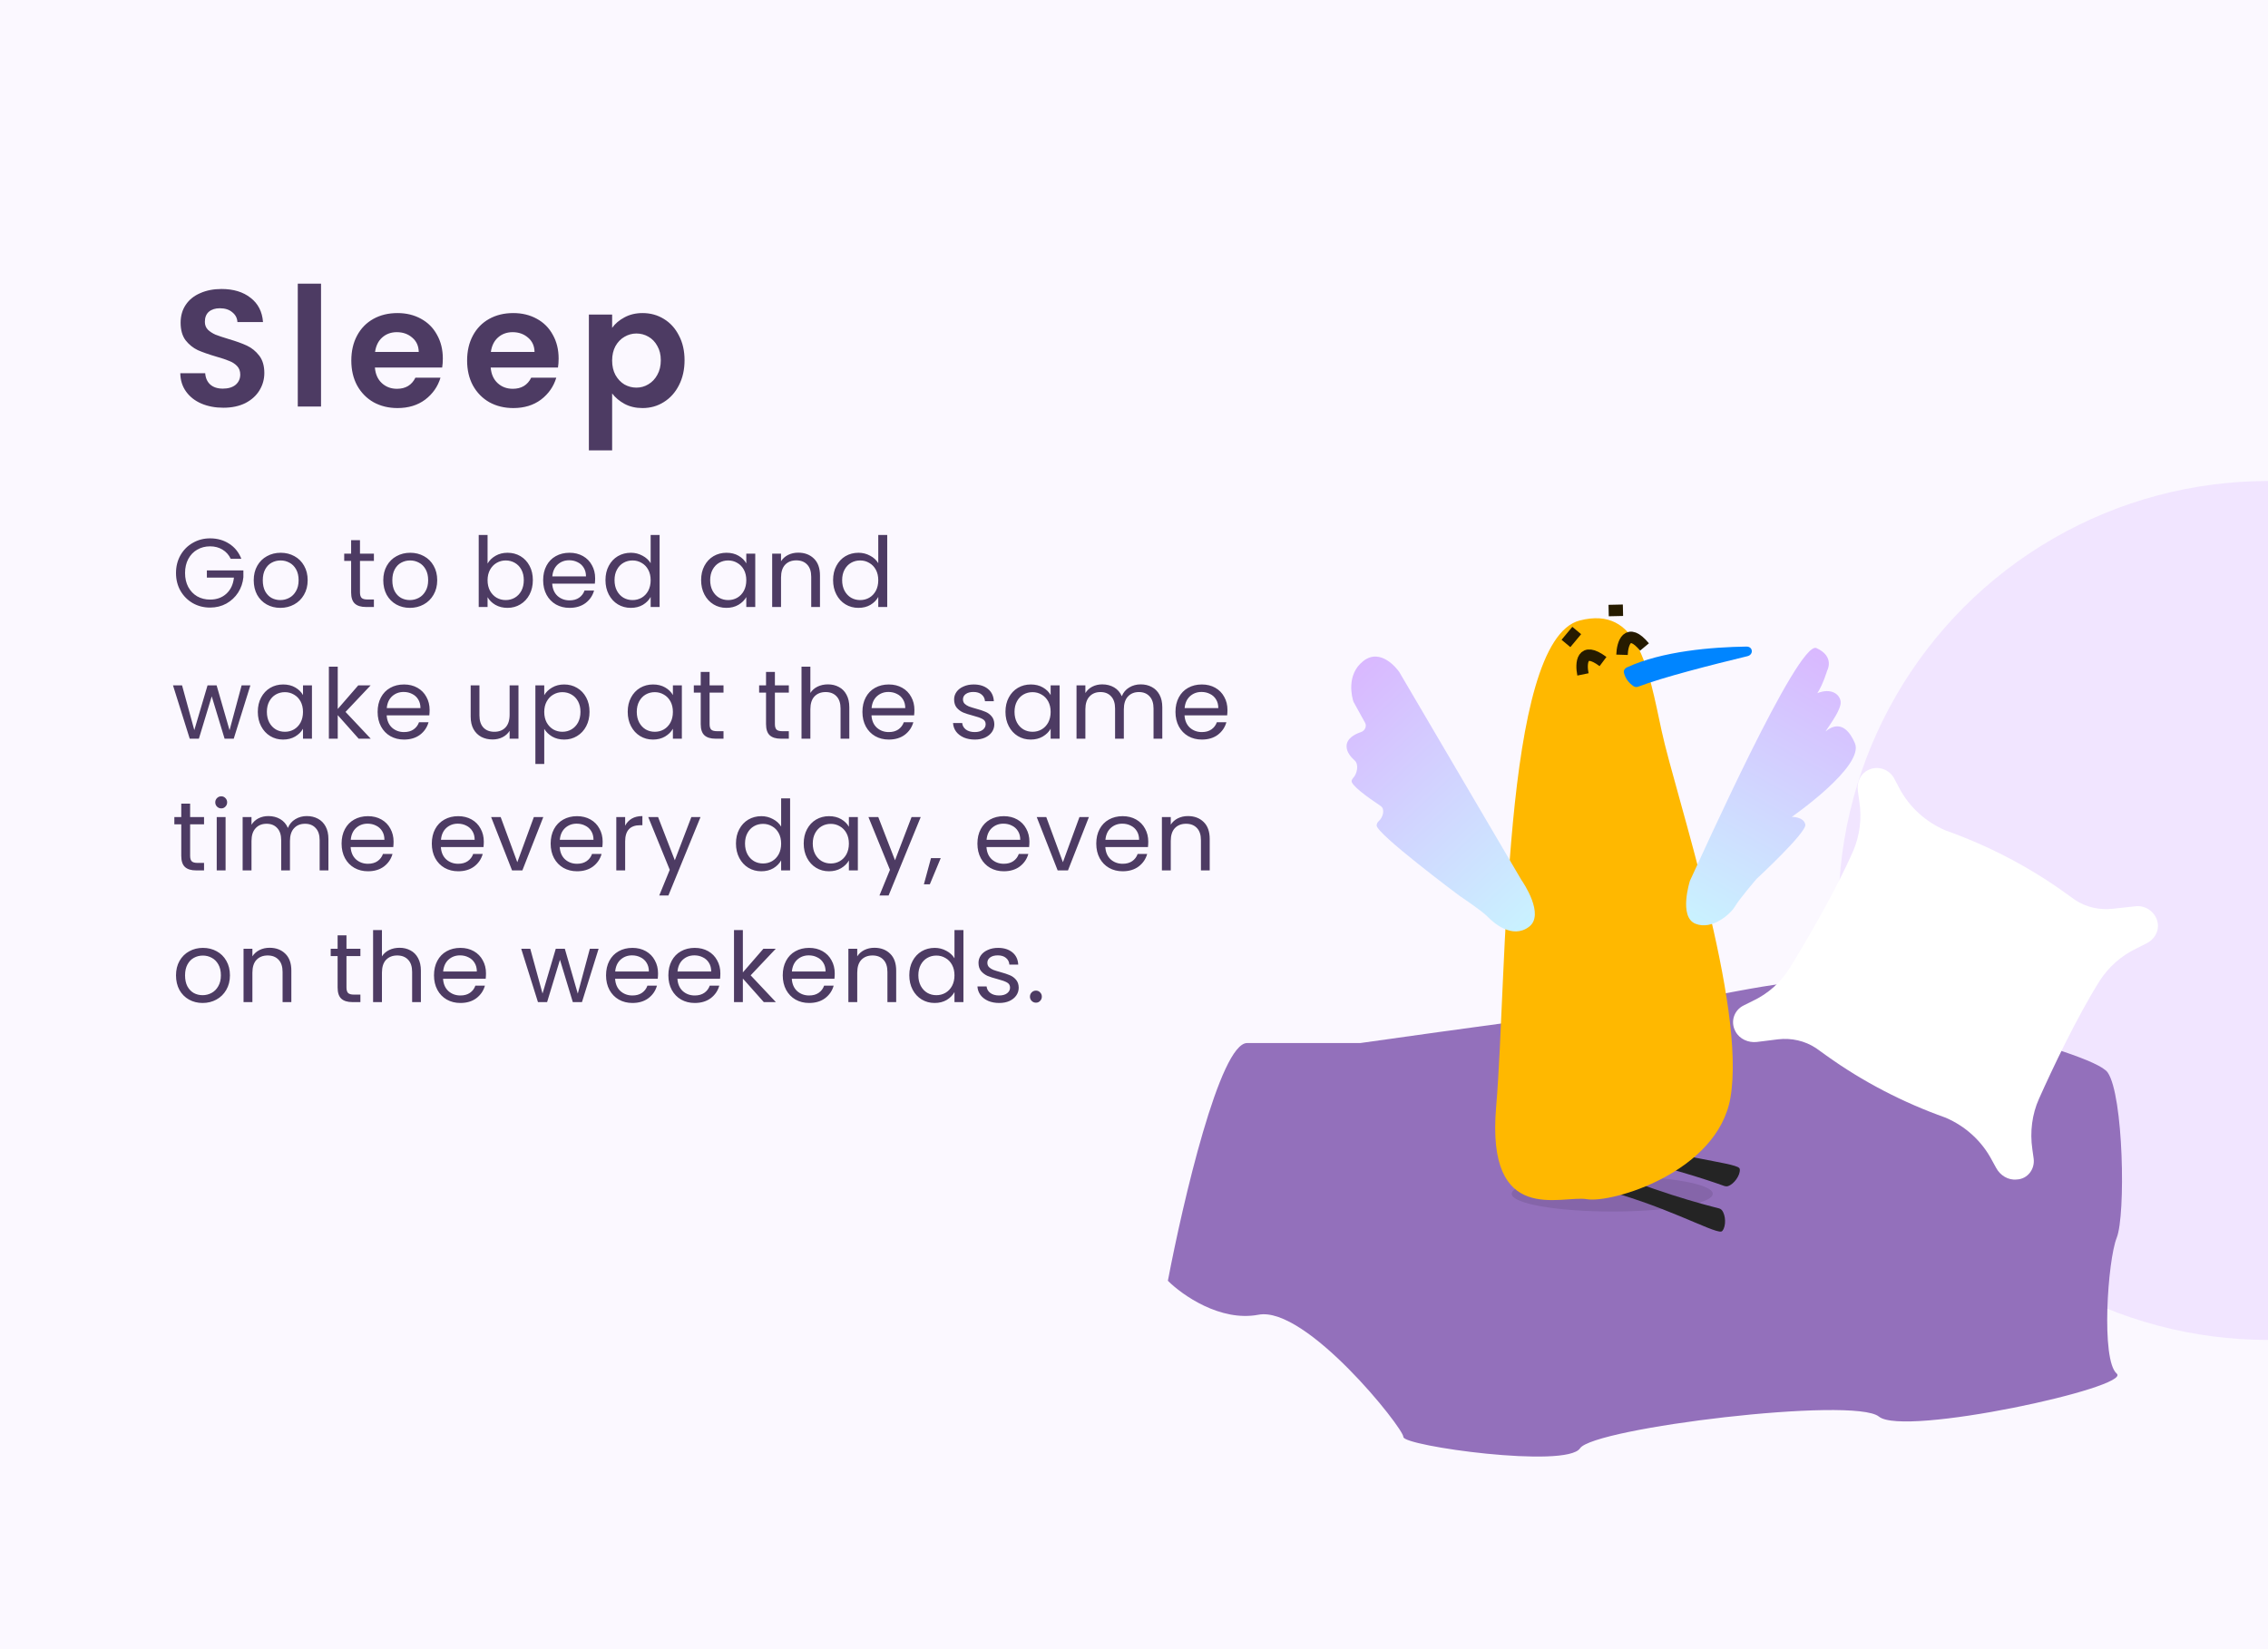
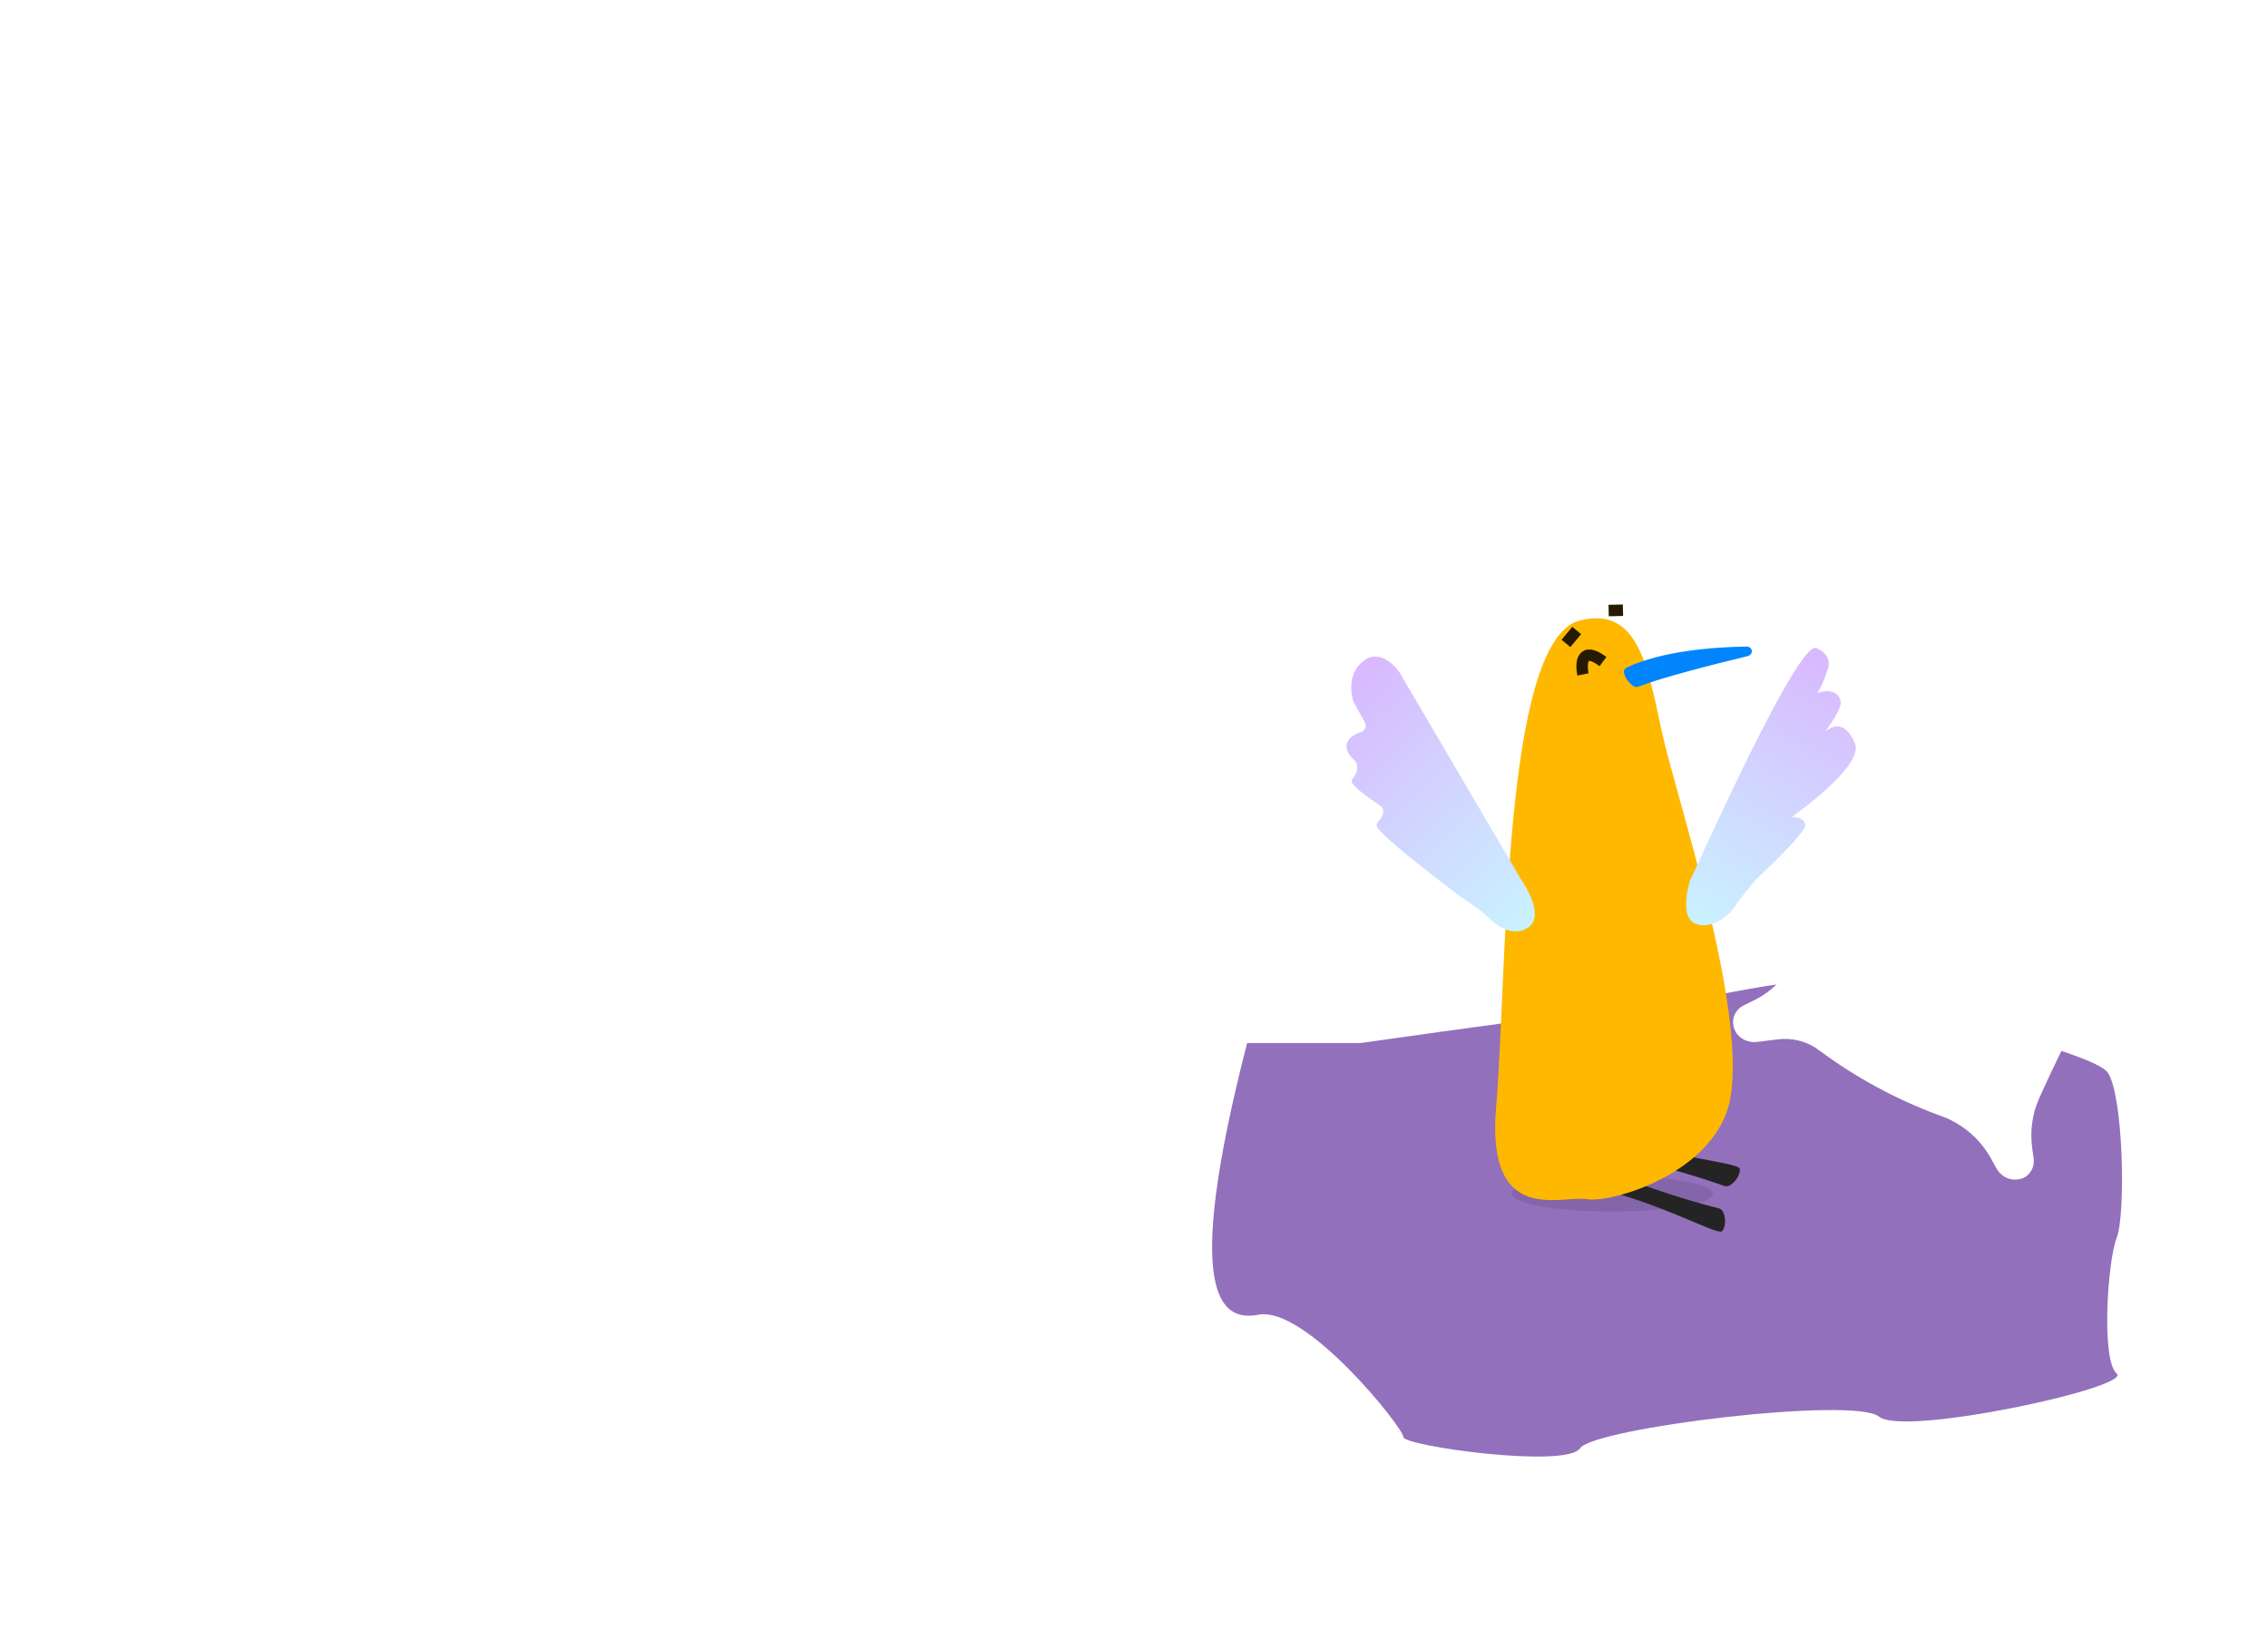
<svg xmlns="http://www.w3.org/2000/svg" width="396" height="288" viewBox="0 0 396 288" fill="none">
  <g clip-path="url(#clip0_3212_54142)">
    <g clip-path="url(#clip1_3212_54142)">
-       <rect width="396" height="288" fill="white" />
      <rect width="396" height="288" fill="#D9B8FF" fill-opacity="0.1" />
      <circle opacity="0.3" cx="396" cy="159" r="75" fill="#D9B8FF" />
      <path d="M38.99 71.203C37.579 71.203 36.303 70.961 35.162 70.478C34.041 69.995 33.151 69.299 32.494 68.39C31.837 67.481 31.498 66.408 31.479 65.171H35.829C35.887 66.002 36.177 66.66 36.699 67.143C37.24 67.626 37.975 67.868 38.903 67.868C39.85 67.868 40.595 67.646 41.136 67.201C41.677 66.737 41.948 66.138 41.948 65.403C41.948 64.804 41.764 64.311 41.397 63.924C41.03 63.537 40.566 63.238 40.005 63.025C39.464 62.793 38.71 62.542 37.743 62.271C36.428 61.884 35.355 61.507 34.524 61.14C33.712 60.753 33.006 60.183 32.407 59.429C31.827 58.656 31.537 57.631 31.537 56.355C31.537 55.156 31.837 54.112 32.436 53.223C33.035 52.334 33.876 51.657 34.959 51.193C36.042 50.71 37.279 50.468 38.671 50.468C40.759 50.468 42.451 50.98 43.746 52.005C45.061 53.01 45.786 54.422 45.921 56.239H41.455C41.416 55.543 41.117 54.973 40.556 54.528C40.015 54.064 39.29 53.832 38.381 53.832C37.588 53.832 36.95 54.035 36.467 54.441C36.003 54.847 35.771 55.437 35.771 56.21C35.771 56.751 35.945 57.206 36.293 57.573C36.66 57.921 37.105 58.211 37.627 58.443C38.168 58.656 38.922 58.907 39.889 59.197C41.204 59.584 42.277 59.97 43.108 60.357C43.939 60.744 44.655 61.324 45.254 62.097C45.853 62.87 46.153 63.885 46.153 65.142C46.153 66.225 45.873 67.23 45.312 68.158C44.751 69.086 43.93 69.83 42.847 70.391C41.764 70.932 40.479 71.203 38.99 71.203ZM56.053 49.54V71H51.993V49.54H56.053ZM77.319 62.619C77.319 63.199 77.281 63.721 77.203 64.185H65.458C65.555 65.345 65.961 66.254 66.676 66.911C67.391 67.568 68.271 67.897 69.315 67.897C70.823 67.897 71.896 67.249 72.534 65.954H76.913C76.449 67.501 75.56 68.777 74.245 69.782C72.93 70.768 71.316 71.261 69.402 71.261C67.856 71.261 66.463 70.923 65.226 70.246C64.008 69.55 63.051 68.574 62.355 67.317C61.678 66.06 61.34 64.61 61.34 62.967C61.34 61.304 61.678 59.845 62.355 58.588C63.032 57.331 63.979 56.365 65.197 55.688C66.415 55.011 67.817 54.673 69.402 54.673C70.93 54.673 72.293 55.002 73.491 55.659C74.709 56.316 75.647 57.254 76.304 58.472C76.981 59.671 77.319 61.053 77.319 62.619ZM73.114 61.459C73.095 60.415 72.718 59.584 71.983 58.965C71.249 58.327 70.35 58.008 69.286 58.008C68.281 58.008 67.43 58.317 66.734 58.936C66.058 59.535 65.642 60.376 65.487 61.459H73.114ZM97.538 62.619C97.538 63.199 97.499 63.721 97.422 64.185H85.677C85.773 65.345 86.179 66.254 86.895 66.911C87.61 67.568 88.49 67.897 89.534 67.897C91.042 67.897 92.115 67.249 92.753 65.954H97.132C96.668 67.501 95.778 68.777 94.464 69.782C93.149 70.768 91.535 71.261 89.621 71.261C88.074 71.261 86.682 70.923 85.445 70.246C84.227 69.55 83.27 68.574 82.574 67.317C81.897 66.06 81.559 64.61 81.559 62.967C81.559 61.304 81.897 59.845 82.574 58.588C83.25 57.331 84.198 56.365 85.416 55.688C86.634 55.011 88.035 54.673 89.621 54.673C91.148 54.673 92.511 55.002 93.71 55.659C94.928 56.316 95.865 57.254 96.523 58.472C97.199 59.671 97.538 61.053 97.538 62.619ZM93.333 61.459C93.313 60.415 92.936 59.584 92.202 58.965C91.467 58.327 90.568 58.008 89.505 58.008C88.499 58.008 87.649 58.317 86.953 58.936C86.276 59.535 85.86 60.376 85.706 61.459H93.333ZM106.881 57.254C107.403 56.519 108.118 55.91 109.027 55.427C109.955 54.924 111.009 54.673 112.188 54.673C113.561 54.673 114.798 55.011 115.9 55.688C117.021 56.365 117.901 57.331 118.539 58.588C119.196 59.825 119.525 61.266 119.525 62.909C119.525 64.552 119.196 66.012 118.539 67.288C117.901 68.545 117.021 69.521 115.9 70.217C114.798 70.913 113.561 71.261 112.188 71.261C111.009 71.261 109.965 71.019 109.056 70.536C108.167 70.053 107.442 69.444 106.881 68.709V78.656H102.821V54.934H106.881V57.254ZM115.378 62.909C115.378 61.942 115.175 61.111 114.769 60.415C114.382 59.7 113.86 59.158 113.203 58.791C112.565 58.424 111.869 58.24 111.115 58.24C110.38 58.24 109.684 58.433 109.027 58.82C108.389 59.187 107.867 59.729 107.461 60.444C107.074 61.159 106.881 62 106.881 62.967C106.881 63.934 107.074 64.775 107.461 65.49C107.867 66.205 108.389 66.756 109.027 67.143C109.684 67.51 110.38 67.694 111.115 67.694C111.869 67.694 112.565 67.501 113.203 67.114C113.86 66.727 114.382 66.176 114.769 65.461C115.175 64.746 115.378 63.895 115.378 62.909Z" fill="#4D3B63" />
      <path d="M40.285 97.585C39.956 96.894 39.48 96.361 38.857 95.987C38.234 95.602 37.508 95.409 36.681 95.409C35.854 95.409 35.106 95.602 34.437 95.987C33.78 96.361 33.258 96.905 32.873 97.619C32.499 98.322 32.312 99.138 32.312 100.067C32.312 100.996 32.499 101.812 32.873 102.515C33.258 103.218 33.78 103.762 34.437 104.147C35.106 104.521 35.854 104.708 36.681 104.708C37.837 104.708 38.789 104.362 39.537 103.671C40.285 102.98 40.721 102.045 40.846 100.866H36.12V99.608H42.495V100.798C42.404 101.773 42.098 102.668 41.577 103.484C41.056 104.289 40.37 104.929 39.52 105.405C38.67 105.87 37.724 106.102 36.681 106.102C35.582 106.102 34.579 105.847 33.672 105.337C32.765 104.816 32.046 104.096 31.513 103.178C30.992 102.26 30.731 101.223 30.731 100.067C30.731 98.911 30.992 97.874 31.513 96.956C32.046 96.027 32.765 95.307 33.672 94.797C34.579 94.276 35.582 94.015 36.681 94.015C37.939 94.015 39.05 94.327 40.013 94.95C40.988 95.573 41.696 96.452 42.138 97.585H40.285ZM48.943 106.153C48.071 106.153 47.277 105.955 46.563 105.558C45.861 105.161 45.305 104.6 44.897 103.875C44.501 103.138 44.302 102.288 44.302 101.325C44.302 100.373 44.506 99.534 44.914 98.809C45.334 98.072 45.9 97.511 46.614 97.126C47.328 96.729 48.127 96.531 49.011 96.531C49.895 96.531 50.694 96.729 51.408 97.126C52.122 97.511 52.683 98.067 53.091 98.792C53.511 99.517 53.72 100.362 53.72 101.325C53.72 102.288 53.505 103.138 53.074 103.875C52.655 104.6 52.083 105.161 51.357 105.558C50.632 105.955 49.827 106.153 48.943 106.153ZM48.943 104.793C49.499 104.793 50.02 104.663 50.507 104.402C50.995 104.141 51.386 103.75 51.68 103.229C51.986 102.708 52.139 102.073 52.139 101.325C52.139 100.577 51.992 99.942 51.697 99.421C51.403 98.9 51.017 98.514 50.541 98.265C50.065 98.004 49.55 97.874 48.994 97.874C48.428 97.874 47.906 98.004 47.43 98.265C46.966 98.514 46.592 98.9 46.308 99.421C46.025 99.942 45.883 100.577 45.883 101.325C45.883 102.084 46.019 102.725 46.291 103.246C46.575 103.767 46.949 104.158 47.413 104.419C47.878 104.668 48.388 104.793 48.943 104.793ZM62.854 97.959V103.45C62.854 103.903 62.95 104.226 63.143 104.419C63.335 104.6 63.67 104.691 64.146 104.691H65.285V106H63.891C63.029 106 62.383 105.802 61.953 105.405C61.522 105.008 61.307 104.357 61.307 103.45V97.959H60.1V96.684H61.307V94.338H62.854V96.684H65.285V97.959H62.854ZM71.562 106.153C70.689 106.153 69.896 105.955 69.182 105.558C68.479 105.161 67.924 104.6 67.516 103.875C67.119 103.138 66.921 102.288 66.921 101.325C66.921 100.373 67.125 99.534 67.533 98.809C67.952 98.072 68.519 97.511 69.233 97.126C69.947 96.729 70.746 96.531 71.63 96.531C72.514 96.531 73.313 96.729 74.027 97.126C74.741 97.511 75.302 98.067 75.71 98.792C76.129 99.517 76.339 100.362 76.339 101.325C76.339 102.288 76.124 103.138 75.693 103.875C75.274 104.6 74.701 105.161 73.976 105.558C73.251 105.955 72.446 106.153 71.562 106.153ZM71.562 104.793C72.117 104.793 72.639 104.663 73.126 104.402C73.613 104.141 74.004 103.75 74.299 103.229C74.605 102.708 74.758 102.073 74.758 101.325C74.758 100.577 74.611 99.942 74.316 99.421C74.021 98.9 73.636 98.514 73.16 98.265C72.684 98.004 72.168 97.874 71.613 97.874C71.046 97.874 70.525 98.004 70.049 98.265C69.584 98.514 69.21 98.9 68.927 99.421C68.644 99.942 68.502 100.577 68.502 101.325C68.502 102.084 68.638 102.725 68.91 103.246C69.193 103.767 69.567 104.158 70.032 104.419C70.497 104.668 71.007 104.793 71.562 104.793ZM85.132 98.418C85.45 97.863 85.914 97.409 86.526 97.058C87.138 96.707 87.835 96.531 88.617 96.531C89.456 96.531 90.21 96.729 90.878 97.126C91.547 97.523 92.074 98.084 92.459 98.809C92.845 99.523 93.037 100.356 93.037 101.308C93.037 102.249 92.845 103.087 92.459 103.824C92.074 104.561 91.541 105.133 90.861 105.541C90.193 105.949 89.445 106.153 88.617 106.153C87.813 106.153 87.104 105.977 86.492 105.626C85.892 105.275 85.438 104.827 85.132 104.283V106H83.585V93.42H85.132V98.418ZM91.456 101.308C91.456 100.605 91.315 99.993 91.031 99.472C90.748 98.951 90.363 98.554 89.875 98.282C89.399 98.01 88.872 97.874 88.294 97.874C87.728 97.874 87.201 98.016 86.713 98.299C86.237 98.571 85.852 98.973 85.557 99.506C85.274 100.027 85.132 100.634 85.132 101.325C85.132 102.028 85.274 102.645 85.557 103.178C85.852 103.699 86.237 104.102 86.713 104.385C87.201 104.657 87.728 104.793 88.294 104.793C88.872 104.793 89.399 104.657 89.875 104.385C90.363 104.102 90.748 103.699 91.031 103.178C91.315 102.645 91.456 102.022 91.456 101.308ZM103.914 100.985C103.914 101.28 103.897 101.591 103.863 101.92H96.417C96.473 102.838 96.785 103.558 97.352 104.079C97.93 104.589 98.627 104.844 99.443 104.844C100.111 104.844 100.667 104.691 101.109 104.385C101.562 104.068 101.879 103.648 102.061 103.127H103.727C103.477 104.022 102.979 104.753 102.231 105.32C101.483 105.875 100.553 106.153 99.443 106.153C98.559 106.153 97.765 105.955 97.063 105.558C96.371 105.161 95.827 104.6 95.431 103.875C95.034 103.138 94.836 102.288 94.836 101.325C94.836 100.362 95.028 99.517 95.414 98.792C95.799 98.067 96.337 97.511 97.029 97.126C97.731 96.729 98.536 96.531 99.443 96.531C100.327 96.531 101.109 96.724 101.789 97.109C102.469 97.494 102.99 98.027 103.353 98.707C103.727 99.376 103.914 100.135 103.914 100.985ZM102.316 100.662C102.316 100.073 102.185 99.568 101.925 99.149C101.664 98.718 101.307 98.395 100.854 98.18C100.412 97.953 99.919 97.84 99.375 97.84C98.593 97.84 97.924 98.089 97.369 98.588C96.825 99.087 96.513 99.778 96.434 100.662H102.316ZM105.718 101.308C105.718 100.356 105.91 99.523 106.296 98.809C106.681 98.084 107.208 97.523 107.877 97.126C108.557 96.729 109.316 96.531 110.155 96.531C110.88 96.531 111.554 96.701 112.178 97.041C112.801 97.37 113.277 97.806 113.606 98.35V93.42H115.17V106H113.606V104.249C113.3 104.804 112.846 105.263 112.246 105.626C111.645 105.977 110.942 106.153 110.138 106.153C109.31 106.153 108.557 105.949 107.877 105.541C107.208 105.133 106.681 104.561 106.296 103.824C105.91 103.087 105.718 102.249 105.718 101.308ZM113.606 101.325C113.606 100.622 113.464 100.01 113.181 99.489C112.897 98.968 112.512 98.571 112.025 98.299C111.549 98.016 111.022 97.874 110.444 97.874C109.866 97.874 109.339 98.01 108.863 98.282C108.387 98.554 108.007 98.951 107.724 99.472C107.44 99.993 107.299 100.605 107.299 101.308C107.299 102.022 107.44 102.645 107.724 103.178C108.007 103.699 108.387 104.102 108.863 104.385C109.339 104.657 109.866 104.793 110.444 104.793C111.022 104.793 111.549 104.657 112.025 104.385C112.512 104.102 112.897 103.699 113.181 103.178C113.464 102.645 113.606 102.028 113.606 101.325ZM122.418 101.308C122.418 100.356 122.611 99.523 122.996 98.809C123.381 98.084 123.908 97.523 124.577 97.126C125.257 96.729 126.011 96.531 126.838 96.531C127.654 96.531 128.362 96.707 128.963 97.058C129.564 97.409 130.011 97.851 130.306 98.384V96.684H131.87V106H130.306V104.266C130 104.81 129.541 105.263 128.929 105.626C128.328 105.977 127.626 106.153 126.821 106.153C125.994 106.153 125.246 105.949 124.577 105.541C123.908 105.133 123.381 104.561 122.996 103.824C122.611 103.087 122.418 102.249 122.418 101.308ZM130.306 101.325C130.306 100.622 130.164 100.01 129.881 99.489C129.598 98.968 129.212 98.571 128.725 98.299C128.249 98.016 127.722 97.874 127.144 97.874C126.566 97.874 126.039 98.01 125.563 98.282C125.087 98.554 124.707 98.951 124.424 99.472C124.141 99.993 123.999 100.605 123.999 101.308C123.999 102.022 124.141 102.645 124.424 103.178C124.707 103.699 125.087 104.102 125.563 104.385C126.039 104.657 126.566 104.793 127.144 104.793C127.722 104.793 128.249 104.657 128.725 104.385C129.212 104.102 129.598 103.699 129.881 103.178C130.164 102.645 130.306 102.028 130.306 101.325ZM139.363 96.514C140.497 96.514 141.415 96.86 142.117 97.551C142.82 98.231 143.171 99.217 143.171 100.509V106H141.641V100.73C141.641 99.801 141.409 99.092 140.944 98.605C140.48 98.106 139.845 97.857 139.04 97.857C138.224 97.857 137.573 98.112 137.085 98.622C136.609 99.132 136.371 99.874 136.371 100.849V106H134.824V96.684H136.371V98.01C136.677 97.534 137.091 97.166 137.612 96.905C138.145 96.644 138.729 96.514 139.363 96.514ZM145.46 101.308C145.46 100.356 145.653 99.523 146.038 98.809C146.424 98.084 146.951 97.523 147.619 97.126C148.299 96.729 149.059 96.531 149.897 96.531C150.623 96.531 151.297 96.701 151.92 97.041C152.544 97.37 153.02 97.806 153.348 98.35V93.42H154.912V106H153.348V104.249C153.042 104.804 152.589 105.263 151.988 105.626C151.388 105.977 150.685 106.153 149.88 106.153C149.053 106.153 148.299 105.949 147.619 105.541C146.951 105.133 146.424 104.561 146.038 103.824C145.653 103.087 145.46 102.249 145.46 101.308ZM153.348 101.325C153.348 100.622 153.207 100.01 152.923 99.489C152.64 98.968 152.255 98.571 151.767 98.299C151.291 98.016 150.764 97.874 150.186 97.874C149.608 97.874 149.081 98.01 148.605 98.282C148.129 98.554 147.75 98.951 147.466 99.472C147.183 99.993 147.041 100.605 147.041 101.308C147.041 102.022 147.183 102.645 147.466 103.178C147.75 103.699 148.129 104.102 148.605 104.385C149.081 104.657 149.608 104.793 150.186 104.793C150.764 104.793 151.291 104.657 151.767 104.385C152.255 104.102 152.64 103.699 152.923 103.178C153.207 102.645 153.348 102.028 153.348 101.325ZM43.719 119.684L40.812 129H39.214L36.97 121.605L34.726 129H33.128L30.204 119.684H31.785L33.927 127.504L36.239 119.684H37.82L40.081 127.521L42.189 119.684H43.719ZM45.016 124.308C45.016 123.356 45.209 122.523 45.594 121.809C45.98 121.084 46.507 120.523 47.175 120.126C47.855 119.729 48.609 119.531 49.436 119.531C50.252 119.531 50.961 119.707 51.561 120.058C52.162 120.409 52.61 120.851 52.904 121.384V119.684H54.468V129H52.904V127.266C52.598 127.81 52.139 128.263 51.527 128.626C50.927 128.977 50.224 129.153 49.419 129.153C48.592 129.153 47.844 128.949 47.175 128.541C46.507 128.133 45.98 127.561 45.594 126.824C45.209 126.087 45.016 125.249 45.016 124.308ZM52.904 124.325C52.904 123.622 52.763 123.01 52.479 122.489C52.196 121.968 51.811 121.571 51.323 121.299C50.847 121.016 50.32 120.874 49.742 120.874C49.164 120.874 48.637 121.01 48.161 121.282C47.685 121.554 47.306 121.951 47.022 122.472C46.739 122.993 46.597 123.605 46.597 124.308C46.597 125.022 46.739 125.645 47.022 126.178C47.306 126.699 47.685 127.102 48.161 127.385C48.637 127.657 49.164 127.793 49.742 127.793C50.32 127.793 50.847 127.657 51.323 127.385C51.811 127.102 52.196 126.699 52.479 126.178C52.763 125.645 52.904 125.028 52.904 124.325ZM62.625 129L58.97 124.886V129H57.423V116.42H58.97V123.815L62.557 119.684H64.716L60.33 124.325L64.733 129H62.625ZM75.012 123.985C75.012 124.28 74.995 124.591 74.961 124.92H67.515C67.571 125.838 67.883 126.558 68.45 127.079C69.028 127.589 69.725 127.844 70.541 127.844C71.209 127.844 71.765 127.691 72.207 127.385C72.66 127.068 72.977 126.648 73.159 126.127H74.825C74.575 127.022 74.077 127.753 73.329 128.32C72.581 128.875 71.651 129.153 70.541 129.153C69.657 129.153 68.863 128.955 68.161 128.558C67.469 128.161 66.925 127.6 66.529 126.875C66.132 126.138 65.934 125.288 65.934 124.325C65.934 123.362 66.126 122.517 66.512 121.792C66.897 121.067 67.435 120.511 68.127 120.126C68.829 119.729 69.634 119.531 70.541 119.531C71.425 119.531 72.207 119.724 72.887 120.109C73.567 120.494 74.088 121.027 74.451 121.707C74.825 122.376 75.012 123.135 75.012 123.985ZM73.414 123.662C73.414 123.073 73.283 122.568 73.023 122.149C72.762 121.718 72.405 121.395 71.952 121.18C71.51 120.953 71.017 120.84 70.473 120.84C69.691 120.84 69.022 121.089 68.467 121.588C67.923 122.087 67.611 122.778 67.532 123.662H73.414ZM90.528 119.684V129H88.981V127.623C88.686 128.099 88.272 128.473 87.74 128.745C87.219 129.006 86.641 129.136 86.006 129.136C85.281 129.136 84.629 128.989 84.051 128.694C83.473 128.388 83.014 127.935 82.674 127.334C82.345 126.733 82.181 126.002 82.181 125.141V119.684H83.711V124.937C83.711 125.855 83.943 126.563 84.408 127.062C84.873 127.549 85.507 127.793 86.312 127.793C87.139 127.793 87.791 127.538 88.267 127.028C88.743 126.518 88.981 125.776 88.981 124.801V119.684H90.528ZM95.027 121.401C95.333 120.868 95.786 120.426 96.387 120.075C96.999 119.712 97.707 119.531 98.512 119.531C99.339 119.531 100.087 119.729 100.756 120.126C101.436 120.523 101.969 121.084 102.354 121.809C102.739 122.523 102.932 123.356 102.932 124.308C102.932 125.249 102.739 126.087 102.354 126.824C101.969 127.561 101.436 128.133 100.756 128.541C100.087 128.949 99.339 129.153 98.512 129.153C97.719 129.153 97.016 128.977 96.404 128.626C95.803 128.263 95.344 127.816 95.027 127.283V133.42H93.48V119.684H95.027V121.401ZM101.351 124.308C101.351 123.605 101.209 122.993 100.926 122.472C100.643 121.951 100.257 121.554 99.77 121.282C99.294 121.01 98.767 120.874 98.189 120.874C97.622 120.874 97.095 121.016 96.608 121.299C96.132 121.571 95.746 121.973 95.452 122.506C95.168 123.027 95.027 123.634 95.027 124.325C95.027 125.028 95.168 125.645 95.452 126.178C95.746 126.699 96.132 127.102 96.608 127.385C97.095 127.657 97.622 127.793 98.189 127.793C98.767 127.793 99.294 127.657 99.77 127.385C100.257 127.102 100.643 126.699 100.926 126.178C101.209 125.645 101.351 125.022 101.351 124.308ZM109.602 124.308C109.602 123.356 109.795 122.523 110.18 121.809C110.566 121.084 111.093 120.523 111.761 120.126C112.441 119.729 113.195 119.531 114.022 119.531C114.838 119.531 115.547 119.707 116.147 120.058C116.748 120.409 117.196 120.851 117.49 121.384V119.684H119.054V129H117.49V127.266C117.184 127.81 116.725 128.263 116.113 128.626C115.513 128.977 114.81 129.153 114.005 129.153C113.178 129.153 112.43 128.949 111.761 128.541C111.093 128.133 110.566 127.561 110.18 126.824C109.795 126.087 109.602 125.249 109.602 124.308ZM117.49 124.325C117.49 123.622 117.349 123.01 117.065 122.489C116.782 121.968 116.397 121.571 115.909 121.299C115.433 121.016 114.906 120.874 114.328 120.874C113.75 120.874 113.223 121.01 112.747 121.282C112.271 121.554 111.892 121.951 111.608 122.472C111.325 122.993 111.183 123.605 111.183 124.308C111.183 125.022 111.325 125.645 111.608 126.178C111.892 126.699 112.271 127.102 112.747 127.385C113.223 127.657 113.75 127.793 114.328 127.793C114.906 127.793 115.433 127.657 115.909 127.385C116.397 127.102 116.782 126.699 117.065 126.178C117.349 125.645 117.49 125.028 117.49 124.325ZM123.896 120.959V126.45C123.896 126.903 123.992 127.226 124.185 127.419C124.377 127.6 124.712 127.691 125.188 127.691H126.327V129H124.933C124.071 129 123.425 128.802 122.995 128.405C122.564 128.008 122.349 127.357 122.349 126.45V120.959H121.142V119.684H122.349V117.338H123.896V119.684H126.327V120.959H123.896ZM135.3 120.959V126.45C135.3 126.903 135.397 127.226 135.589 127.419C135.782 127.6 136.116 127.691 136.592 127.691H137.731V129H136.337C135.476 129 134.83 128.802 134.399 128.405C133.969 128.008 133.753 127.357 133.753 126.45V120.959H132.546V119.684H133.753V117.338H135.3V119.684H137.731V120.959H135.3ZM144.57 119.514C145.272 119.514 145.907 119.667 146.474 119.973C147.04 120.268 147.482 120.715 147.8 121.316C148.128 121.917 148.293 122.648 148.293 123.509V129H146.763V123.73C146.763 122.801 146.53 122.092 146.066 121.605C145.601 121.106 144.966 120.857 144.162 120.857C143.346 120.857 142.694 121.112 142.207 121.622C141.731 122.132 141.493 122.874 141.493 123.849V129H139.946V116.42H141.493V121.01C141.799 120.534 142.218 120.166 142.751 119.905C143.295 119.644 143.901 119.514 144.57 119.514ZM159.66 123.985C159.66 124.28 159.643 124.591 159.609 124.92H152.163C152.219 125.838 152.531 126.558 153.098 127.079C153.676 127.589 154.373 127.844 155.189 127.844C155.857 127.844 156.413 127.691 156.855 127.385C157.308 127.068 157.625 126.648 157.807 126.127H159.473C159.223 127.022 158.725 127.753 157.977 128.32C157.229 128.875 156.299 129.153 155.189 129.153C154.305 129.153 153.511 128.955 152.809 128.558C152.117 128.161 151.573 127.6 151.177 126.875C150.78 126.138 150.582 125.288 150.582 124.325C150.582 123.362 150.774 122.517 151.16 121.792C151.545 121.067 152.083 120.511 152.775 120.126C153.477 119.729 154.282 119.531 155.189 119.531C156.073 119.531 156.855 119.724 157.535 120.109C158.215 120.494 158.736 121.027 159.099 121.707C159.473 122.376 159.66 123.135 159.66 123.985ZM158.062 123.662C158.062 123.073 157.931 122.568 157.671 122.149C157.41 121.718 157.053 121.395 156.6 121.18C156.158 120.953 155.665 120.84 155.121 120.84C154.339 120.84 153.67 121.089 153.115 121.588C152.571 122.087 152.259 122.778 152.18 123.662H158.062ZM170.212 129.153C169.498 129.153 168.858 129.034 168.291 128.796C167.724 128.547 167.277 128.207 166.948 127.776C166.619 127.334 166.438 126.83 166.404 126.263H168.002C168.047 126.728 168.263 127.107 168.648 127.402C169.045 127.697 169.56 127.844 170.195 127.844C170.784 127.844 171.249 127.714 171.589 127.453C171.929 127.192 172.099 126.864 172.099 126.467C172.099 126.059 171.918 125.759 171.555 125.566C171.192 125.362 170.631 125.164 169.872 124.971C169.181 124.79 168.614 124.608 168.172 124.427C167.741 124.234 167.367 123.957 167.05 123.594C166.744 123.22 166.591 122.733 166.591 122.132C166.591 121.656 166.733 121.22 167.016 120.823C167.299 120.426 167.702 120.115 168.223 119.888C168.744 119.65 169.339 119.531 170.008 119.531C171.039 119.531 171.872 119.792 172.507 120.313C173.142 120.834 173.482 121.548 173.527 122.455H171.98C171.946 121.968 171.748 121.577 171.385 121.282C171.034 120.987 170.558 120.84 169.957 120.84C169.402 120.84 168.96 120.959 168.631 121.197C168.302 121.435 168.138 121.747 168.138 122.132C168.138 122.438 168.234 122.693 168.427 122.897C168.631 123.09 168.88 123.248 169.175 123.373C169.481 123.486 169.9 123.617 170.433 123.764C171.102 123.945 171.646 124.127 172.065 124.308C172.484 124.478 172.841 124.739 173.136 125.09C173.442 125.441 173.601 125.9 173.612 126.467C173.612 126.977 173.47 127.436 173.187 127.844C172.904 128.252 172.501 128.575 171.98 128.813C171.47 129.04 170.881 129.153 170.212 129.153ZM175.558 124.308C175.558 123.356 175.75 122.523 176.136 121.809C176.521 121.084 177.048 120.523 177.717 120.126C178.397 119.729 179.15 119.531 179.978 119.531C180.794 119.531 181.502 119.707 182.103 120.058C182.703 120.409 183.151 120.851 183.446 121.384V119.684H185.01V129H183.446V127.266C183.14 127.81 182.681 128.263 182.069 128.626C181.468 128.977 180.765 129.153 179.961 129.153C179.133 129.153 178.385 128.949 177.717 128.541C177.048 128.133 176.521 127.561 176.136 126.824C175.75 126.087 175.558 125.249 175.558 124.308ZM183.446 124.325C183.446 123.622 183.304 123.01 183.021 122.489C182.737 121.968 182.352 121.571 181.865 121.299C181.389 121.016 180.862 120.874 180.284 120.874C179.706 120.874 179.179 121.01 178.703 121.282C178.227 121.554 177.847 121.951 177.564 122.472C177.28 122.993 177.139 123.605 177.139 124.308C177.139 125.022 177.28 125.645 177.564 126.178C177.847 126.699 178.227 127.102 178.703 127.385C179.179 127.657 179.706 127.793 180.284 127.793C180.862 127.793 181.389 127.657 181.865 127.385C182.352 127.102 182.737 126.699 183.021 126.178C183.304 125.645 183.446 125.028 183.446 124.325ZM199.167 119.514C199.892 119.514 200.538 119.667 201.105 119.973C201.672 120.268 202.119 120.715 202.448 121.316C202.777 121.917 202.941 122.648 202.941 123.509V129H201.411V123.73C201.411 122.801 201.179 122.092 200.714 121.605C200.261 121.106 199.643 120.857 198.861 120.857C198.056 120.857 197.416 121.118 196.94 121.639C196.464 122.149 196.226 122.891 196.226 123.866V129H194.696V123.73C194.696 122.801 194.464 122.092 193.999 121.605C193.546 121.106 192.928 120.857 192.146 120.857C191.341 120.857 190.701 121.118 190.225 121.639C189.749 122.149 189.511 122.891 189.511 123.866V129H187.964V119.684H189.511V121.027C189.817 120.54 190.225 120.166 190.735 119.905C191.256 119.644 191.829 119.514 192.452 119.514C193.234 119.514 193.925 119.69 194.526 120.041C195.127 120.392 195.574 120.908 195.869 121.588C196.13 120.931 196.56 120.421 197.161 120.058C197.762 119.695 198.43 119.514 199.167 119.514ZM214.319 123.985C214.319 124.28 214.302 124.591 214.268 124.92H206.822C206.878 125.838 207.19 126.558 207.757 127.079C208.335 127.589 209.032 127.844 209.848 127.844C210.516 127.844 211.072 127.691 211.514 127.385C211.967 127.068 212.284 126.648 212.466 126.127H214.132C213.882 127.022 213.384 127.753 212.636 128.32C211.888 128.875 210.958 129.153 209.848 129.153C208.964 129.153 208.17 128.955 207.468 128.558C206.776 128.161 206.232 127.6 205.836 126.875C205.439 126.138 205.241 125.288 205.241 124.325C205.241 123.362 205.433 122.517 205.819 121.792C206.204 121.067 206.742 120.511 207.434 120.126C208.136 119.729 208.941 119.531 209.848 119.531C210.732 119.531 211.514 119.724 212.194 120.109C212.874 120.494 213.395 121.027 213.758 121.707C214.132 122.376 214.319 123.135 214.319 123.985ZM212.721 123.662C212.721 123.073 212.59 122.568 212.33 122.149C212.069 121.718 211.712 121.395 211.259 121.18C210.817 120.953 210.324 120.84 209.78 120.84C208.998 120.84 208.329 121.089 207.774 121.588C207.23 122.087 206.918 122.778 206.839 123.662H212.721ZM33.196 143.959V149.45C33.196 149.903 33.292 150.226 33.485 150.419C33.678 150.6 34.012 150.691 34.488 150.691H35.627V152H34.233C33.372 152 32.726 151.802 32.295 151.405C31.864 151.008 31.649 150.357 31.649 149.45V143.959H30.442V142.684H31.649V140.338H33.196V142.684H35.627V143.959H33.196ZM38.64 141.171C38.346 141.171 38.096 141.069 37.892 140.865C37.688 140.661 37.586 140.412 37.586 140.117C37.586 139.822 37.688 139.573 37.892 139.369C38.096 139.165 38.346 139.063 38.64 139.063C38.924 139.063 39.162 139.165 39.354 139.369C39.558 139.573 39.66 139.822 39.66 140.117C39.66 140.412 39.558 140.661 39.354 140.865C39.162 141.069 38.924 141.171 38.64 141.171ZM39.388 142.684V152H37.841V142.684H39.388ZM53.568 142.514C54.293 142.514 54.939 142.667 55.506 142.973C56.073 143.268 56.52 143.715 56.849 144.316C57.178 144.917 57.342 145.648 57.342 146.509V152H55.812V146.73C55.812 145.801 55.58 145.092 55.115 144.605C54.662 144.106 54.044 143.857 53.262 143.857C52.457 143.857 51.817 144.118 51.341 144.639C50.865 145.149 50.627 145.891 50.627 146.866V152H49.097V146.73C49.097 145.801 48.865 145.092 48.4 144.605C47.947 144.106 47.329 143.857 46.547 143.857C45.742 143.857 45.102 144.118 44.626 144.639C44.15 145.149 43.912 145.891 43.912 146.866V152H42.365V142.684H43.912V144.027C44.218 143.54 44.626 143.166 45.136 142.905C45.657 142.644 46.23 142.514 46.853 142.514C47.635 142.514 48.326 142.69 48.927 143.041C49.528 143.392 49.975 143.908 50.27 144.588C50.531 143.931 50.961 143.421 51.562 143.058C52.163 142.695 52.831 142.514 53.568 142.514ZM68.72 146.985C68.72 147.28 68.703 147.591 68.669 147.92H61.223C61.279 148.838 61.591 149.558 62.158 150.079C62.736 150.589 63.433 150.844 64.249 150.844C64.917 150.844 65.473 150.691 65.915 150.385C66.368 150.068 66.685 149.648 66.867 149.127H68.533C68.283 150.022 67.785 150.753 67.037 151.32C66.289 151.875 65.359 152.153 64.249 152.153C63.365 152.153 62.571 151.955 61.869 151.558C61.177 151.161 60.633 150.6 60.237 149.875C59.84 149.138 59.642 148.288 59.642 147.325C59.642 146.362 59.834 145.517 60.22 144.792C60.605 144.067 61.143 143.511 61.835 143.126C62.537 142.729 63.342 142.531 64.249 142.531C65.133 142.531 65.915 142.724 66.595 143.109C67.275 143.494 67.796 144.027 68.159 144.707C68.533 145.376 68.72 146.135 68.72 146.985ZM67.122 146.662C67.122 146.073 66.991 145.568 66.731 145.149C66.47 144.718 66.113 144.395 65.66 144.18C65.218 143.953 64.725 143.84 64.181 143.84C63.399 143.84 62.73 144.089 62.175 144.588C61.631 145.087 61.319 145.778 61.24 146.662H67.122ZM84.474 146.985C84.474 147.28 84.457 147.591 84.423 147.92H76.977C77.034 148.838 77.345 149.558 77.912 150.079C78.49 150.589 79.187 150.844 80.003 150.844C80.671 150.844 81.227 150.691 81.669 150.385C82.122 150.068 82.439 149.648 82.621 149.127H84.287C84.037 150.022 83.539 150.753 82.791 151.32C82.043 151.875 81.114 152.153 80.003 152.153C79.119 152.153 78.326 151.955 77.623 151.558C76.931 151.161 76.388 150.6 75.991 149.875C75.594 149.138 75.396 148.288 75.396 147.325C75.396 146.362 75.588 145.517 75.974 144.792C76.359 144.067 76.897 143.511 77.589 143.126C78.291 142.729 79.096 142.531 80.003 142.531C80.887 142.531 81.669 142.724 82.349 143.109C83.029 143.494 83.55 144.027 83.913 144.707C84.287 145.376 84.474 146.135 84.474 146.985ZM82.876 146.662C82.876 146.073 82.746 145.568 82.485 145.149C82.224 144.718 81.867 144.395 81.414 144.18C80.972 143.953 80.479 143.84 79.935 143.84C79.153 143.84 78.484 144.089 77.929 144.588C77.385 145.087 77.073 145.778 76.994 146.662H82.876ZM90.324 150.572L93.214 142.684H94.863L91.208 152H89.406L85.751 142.684H87.417L90.324 150.572ZM105.225 146.985C105.225 147.28 105.208 147.591 105.174 147.92H97.728C97.785 148.838 98.097 149.558 98.663 150.079C99.241 150.589 99.938 150.844 100.754 150.844C101.423 150.844 101.978 150.691 102.42 150.385C102.873 150.068 103.191 149.648 103.372 149.127H105.038C104.789 150.022 104.29 150.753 103.542 151.32C102.794 151.875 101.865 152.153 100.754 152.153C99.87 152.153 99.077 151.955 98.374 151.558C97.683 151.161 97.139 150.6 96.742 149.875C96.346 149.138 96.147 148.288 96.147 147.325C96.147 146.362 96.34 145.517 96.725 144.792C97.111 144.067 97.649 143.511 98.34 143.126C99.043 142.729 99.847 142.531 100.754 142.531C101.638 142.531 102.42 142.724 103.1 143.109C103.78 143.494 104.301 144.027 104.664 144.707C105.038 145.376 105.225 146.135 105.225 146.985ZM103.627 146.662C103.627 146.073 103.497 145.568 103.236 145.149C102.975 144.718 102.618 144.395 102.165 144.18C101.723 143.953 101.23 143.84 100.686 143.84C99.904 143.84 99.236 144.089 98.68 144.588C98.136 145.087 97.825 145.778 97.745 146.662H103.627ZM109.154 144.197C109.426 143.664 109.811 143.251 110.31 142.956C110.82 142.661 111.438 142.514 112.163 142.514V144.112H111.755C110.021 144.112 109.154 145.053 109.154 146.934V152H107.607V142.684H109.154V144.197ZM122.313 142.684L116.703 156.386H115.105L116.941 151.898L113.184 142.684H114.901L117.825 150.232L120.715 142.684H122.313ZM128.502 147.308C128.502 146.356 128.695 145.523 129.08 144.809C129.466 144.084 129.993 143.523 130.661 143.126C131.341 142.729 132.101 142.531 132.939 142.531C133.665 142.531 134.339 142.701 134.962 143.041C135.586 143.37 136.062 143.806 136.39 144.35V139.42H137.954V152H136.39V150.249C136.084 150.804 135.631 151.263 135.03 151.626C134.43 151.977 133.727 152.153 132.922 152.153C132.095 152.153 131.341 151.949 130.661 151.541C129.993 151.133 129.466 150.561 129.08 149.824C128.695 149.087 128.502 148.249 128.502 147.308ZM136.39 147.325C136.39 146.622 136.249 146.01 135.965 145.489C135.682 144.968 135.297 144.571 134.809 144.299C134.333 144.016 133.806 143.874 133.228 143.874C132.65 143.874 132.123 144.01 131.647 144.282C131.171 144.554 130.792 144.951 130.508 145.472C130.225 145.993 130.083 146.605 130.083 147.308C130.083 148.022 130.225 148.645 130.508 149.178C130.792 149.699 131.171 150.102 131.647 150.385C132.123 150.657 132.65 150.793 133.228 150.793C133.806 150.793 134.333 150.657 134.809 150.385C135.297 150.102 135.682 149.699 135.965 149.178C136.249 148.645 136.39 148.028 136.39 147.325ZM140.331 147.308C140.331 146.356 140.523 145.523 140.909 144.809C141.294 144.084 141.821 143.523 142.49 143.126C143.17 142.729 143.923 142.531 144.751 142.531C145.567 142.531 146.275 142.707 146.876 143.058C147.476 143.409 147.924 143.851 148.219 144.384V142.684H149.783V152H148.219V150.266C147.913 150.81 147.454 151.263 146.842 151.626C146.241 151.977 145.538 152.153 144.734 152.153C143.906 152.153 143.158 151.949 142.49 151.541C141.821 151.133 141.294 150.561 140.909 149.824C140.523 149.087 140.331 148.249 140.331 147.308ZM148.219 147.325C148.219 146.622 148.077 146.01 147.794 145.489C147.51 144.968 147.125 144.571 146.638 144.299C146.162 144.016 145.635 143.874 145.057 143.874C144.479 143.874 143.952 144.01 143.476 144.282C143 144.554 142.62 144.951 142.337 145.472C142.053 145.993 141.912 146.605 141.912 147.308C141.912 148.022 142.053 148.645 142.337 149.178C142.62 149.699 143 150.102 143.476 150.385C143.952 150.657 144.479 150.793 145.057 150.793C145.635 150.793 146.162 150.657 146.638 150.385C147.125 150.102 147.51 149.699 147.794 149.178C148.077 148.645 148.219 148.028 148.219 147.325ZM160.761 142.684L155.151 156.386H153.553L155.389 151.898L151.632 142.684H153.349L156.273 150.232L159.163 142.684H160.761ZM164.254 149.858L162.35 154.431H161.313L162.554 149.858H164.254ZM179.738 146.985C179.738 147.28 179.721 147.591 179.687 147.92H172.241C172.298 148.838 172.61 149.558 173.176 150.079C173.754 150.589 174.451 150.844 175.267 150.844C175.936 150.844 176.491 150.691 176.933 150.385C177.387 150.068 177.704 149.648 177.885 149.127H179.551C179.302 150.022 178.803 150.753 178.055 151.32C177.307 151.875 176.378 152.153 175.267 152.153C174.383 152.153 173.59 151.955 172.887 151.558C172.196 151.161 171.652 150.6 171.255 149.875C170.859 149.138 170.66 148.288 170.66 147.325C170.66 146.362 170.853 145.517 171.238 144.792C171.624 144.067 172.162 143.511 172.853 143.126C173.556 142.729 174.361 142.531 175.267 142.531C176.151 142.531 176.933 142.724 177.613 143.109C178.293 143.494 178.815 144.027 179.177 144.707C179.551 145.376 179.738 146.135 179.738 146.985ZM178.14 146.662C178.14 146.073 178.01 145.568 177.749 145.149C177.489 144.718 177.132 144.395 176.678 144.18C176.236 143.953 175.743 143.84 175.199 143.84C174.417 143.84 173.749 144.089 173.193 144.588C172.649 145.087 172.338 145.778 172.258 146.662H178.14ZM185.588 150.572L188.478 142.684H190.127L186.472 152H184.67L181.015 142.684H182.681L185.588 150.572ZM200.49 146.985C200.49 147.28 200.473 147.591 200.439 147.92H192.993C193.049 148.838 193.361 149.558 193.928 150.079C194.506 150.589 195.203 150.844 196.019 150.844C196.687 150.844 197.243 150.691 197.685 150.385C198.138 150.068 198.455 149.648 198.637 149.127H200.303C200.053 150.022 199.555 150.753 198.807 151.32C198.059 151.875 197.129 152.153 196.019 152.153C195.135 152.153 194.341 151.955 193.639 151.558C192.947 151.161 192.403 150.6 192.007 149.875C191.61 149.138 191.412 148.288 191.412 147.325C191.412 146.362 191.604 145.517 191.99 144.792C192.375 144.067 192.913 143.511 193.605 143.126C194.307 142.729 195.112 142.531 196.019 142.531C196.903 142.531 197.685 142.724 198.365 143.109C199.045 143.494 199.566 144.027 199.929 144.707C200.303 145.376 200.49 146.135 200.49 146.985ZM198.892 146.662C198.892 146.073 198.761 145.568 198.501 145.149C198.24 144.718 197.883 144.395 197.43 144.18C196.988 143.953 196.495 143.84 195.951 143.84C195.169 143.84 194.5 144.089 193.945 144.588C193.401 145.087 193.089 145.778 193.01 146.662H198.892ZM207.411 142.514C208.544 142.514 209.462 142.86 210.165 143.551C210.867 144.231 211.219 145.217 211.219 146.509V152H209.689V146.73C209.689 145.801 209.456 145.092 208.992 144.605C208.527 144.106 207.892 143.857 207.088 143.857C206.272 143.857 205.62 144.112 205.133 144.622C204.657 145.132 204.419 145.874 204.419 146.849V152H202.872V142.684H204.419V144.01C204.725 143.534 205.138 143.166 205.66 142.905C206.192 142.644 206.776 142.514 207.411 142.514ZM35.372 175.153C34.499 175.153 33.706 174.955 32.992 174.558C32.289 174.161 31.734 173.6 31.326 172.875C30.929 172.138 30.731 171.288 30.731 170.325C30.731 169.373 30.935 168.534 31.343 167.809C31.762 167.072 32.329 166.511 33.043 166.126C33.757 165.729 34.556 165.531 35.44 165.531C36.324 165.531 37.123 165.729 37.837 166.126C38.551 166.511 39.112 167.067 39.52 167.792C39.939 168.517 40.149 169.362 40.149 170.325C40.149 171.288 39.934 172.138 39.503 172.875C39.084 173.6 38.511 174.161 37.786 174.558C37.061 174.955 36.256 175.153 35.372 175.153ZM35.372 173.793C35.927 173.793 36.449 173.663 36.936 173.402C37.423 173.141 37.814 172.75 38.109 172.229C38.415 171.708 38.568 171.073 38.568 170.325C38.568 169.577 38.421 168.942 38.126 168.421C37.831 167.9 37.446 167.514 36.97 167.265C36.494 167.004 35.978 166.874 35.423 166.874C34.856 166.874 34.335 167.004 33.859 167.265C33.394 167.514 33.02 167.9 32.737 168.421C32.454 168.942 32.312 169.577 32.312 170.325C32.312 171.084 32.448 171.725 32.72 172.246C33.003 172.767 33.377 173.158 33.842 173.419C34.307 173.668 34.817 173.793 35.372 173.793ZM47.062 165.514C48.195 165.514 49.113 165.86 49.816 166.551C50.519 167.231 50.87 168.217 50.87 169.509V175H49.34V169.73C49.34 168.801 49.108 168.092 48.643 167.605C48.178 167.106 47.544 166.857 46.739 166.857C45.923 166.857 45.271 167.112 44.784 167.622C44.308 168.132 44.07 168.874 44.07 169.849V175H42.523V165.684H44.07V167.01C44.376 166.534 44.79 166.166 45.311 165.905C45.844 165.644 46.427 165.514 47.062 165.514ZM60.496 166.959V172.45C60.496 172.903 60.593 173.226 60.785 173.419C60.978 173.6 61.312 173.691 61.788 173.691H62.927V175H61.533C60.672 175 60.026 174.802 59.595 174.405C59.165 174.008 58.949 173.357 58.949 172.45V166.959H57.742V165.684H58.949V163.338H60.496V165.684H62.927V166.959H60.496ZM69.766 165.514C70.468 165.514 71.103 165.667 71.67 165.973C72.236 166.268 72.678 166.715 72.996 167.316C73.324 167.917 73.489 168.648 73.489 169.509V175H71.959V169.73C71.959 168.801 71.726 168.092 71.262 167.605C70.797 167.106 70.162 166.857 69.358 166.857C68.542 166.857 67.89 167.112 67.403 167.622C66.927 168.132 66.689 168.874 66.689 169.849V175H65.142V162.42H66.689V167.01C66.995 166.534 67.414 166.166 67.947 165.905C68.491 165.644 69.097 165.514 69.766 165.514ZM84.856 169.985C84.856 170.28 84.839 170.591 84.805 170.92H77.359C77.415 171.838 77.727 172.558 78.294 173.079C78.872 173.589 79.569 173.844 80.385 173.844C81.053 173.844 81.609 173.691 82.051 173.385C82.504 173.068 82.821 172.648 83.003 172.127H84.669C84.419 173.022 83.921 173.753 83.173 174.32C82.425 174.875 81.495 175.153 80.385 175.153C79.501 175.153 78.707 174.955 78.005 174.558C77.313 174.161 76.769 173.6 76.373 172.875C75.976 172.138 75.778 171.288 75.778 170.325C75.778 169.362 75.97 168.517 76.356 167.792C76.741 167.067 77.279 166.511 77.971 166.126C78.673 165.729 79.478 165.531 80.385 165.531C81.269 165.531 82.051 165.724 82.731 166.109C83.411 166.494 83.932 167.027 84.295 167.707C84.669 168.376 84.856 169.135 84.856 169.985ZM83.258 169.662C83.258 169.073 83.127 168.568 82.867 168.149C82.606 167.718 82.249 167.395 81.796 167.18C81.354 166.953 80.861 166.84 80.317 166.84C79.535 166.84 78.866 167.089 78.311 167.588C77.767 168.087 77.455 168.778 77.376 169.662H83.258ZM104.52 165.684L101.613 175H100.015L97.771 167.605L95.527 175H93.929L91.005 165.684H92.586L94.728 173.504L97.04 165.684H98.621L100.882 173.521L102.99 165.684H104.52ZM114.895 169.985C114.895 170.28 114.878 170.591 114.844 170.92H107.398C107.455 171.838 107.767 172.558 108.333 173.079C108.911 173.589 109.608 173.844 110.424 173.844C111.093 173.844 111.648 173.691 112.09 173.385C112.544 173.068 112.861 172.648 113.042 172.127H114.708C114.459 173.022 113.96 173.753 113.212 174.32C112.464 174.875 111.535 175.153 110.424 175.153C109.54 175.153 108.747 174.955 108.044 174.558C107.353 174.161 106.809 173.6 106.412 172.875C106.016 172.138 105.817 171.288 105.817 170.325C105.817 169.362 106.01 168.517 106.395 167.792C106.781 167.067 107.319 166.511 108.01 166.126C108.713 165.729 109.518 165.531 110.424 165.531C111.308 165.531 112.09 165.724 112.77 166.109C113.45 166.494 113.972 167.027 114.334 167.707C114.708 168.376 114.895 169.135 114.895 169.985ZM113.297 169.662C113.297 169.073 113.167 168.568 112.906 168.149C112.646 167.718 112.289 167.395 111.835 167.18C111.393 166.953 110.9 166.84 110.356 166.84C109.574 166.84 108.906 167.089 108.35 167.588C107.806 168.087 107.495 168.778 107.415 169.662H113.297ZM125.777 169.985C125.777 170.28 125.76 170.591 125.726 170.92H118.28C118.337 171.838 118.649 172.558 119.215 173.079C119.793 173.589 120.49 173.844 121.306 173.844C121.975 173.844 122.53 173.691 122.972 173.385C123.426 173.068 123.743 172.648 123.924 172.127H125.59C125.341 173.022 124.842 173.753 124.094 174.32C123.346 174.875 122.417 175.153 121.306 175.153C120.422 175.153 119.629 174.955 118.926 174.558C118.235 174.161 117.691 173.6 117.294 172.875C116.898 172.138 116.699 171.288 116.699 170.325C116.699 169.362 116.892 168.517 117.277 167.792C117.663 167.067 118.201 166.511 118.892 166.126C119.595 165.729 120.4 165.531 121.306 165.531C122.19 165.531 122.972 165.724 123.652 166.109C124.332 166.494 124.854 167.027 125.216 167.707C125.59 168.376 125.777 169.135 125.777 169.985ZM124.179 169.662C124.179 169.073 124.049 168.568 123.788 168.149C123.528 167.718 123.171 167.395 122.717 167.18C122.275 166.953 121.782 166.84 121.238 166.84C120.456 166.84 119.788 167.089 119.232 167.588C118.688 168.087 118.377 168.778 118.297 169.662H124.179ZM133.361 175L129.706 170.886V175H128.159V162.42H129.706V169.815L133.293 165.684H135.452L131.066 170.325L135.469 175H133.361ZM145.748 169.985C145.748 170.28 145.731 170.591 145.697 170.92H138.251C138.308 171.838 138.62 172.558 139.186 173.079C139.764 173.589 140.461 173.844 141.277 173.844C141.946 173.844 142.501 173.691 142.943 173.385C143.397 173.068 143.714 172.648 143.895 172.127H145.561C145.312 173.022 144.813 173.753 144.065 174.32C143.317 174.875 142.388 175.153 141.277 175.153C140.393 175.153 139.6 174.955 138.897 174.558C138.206 174.161 137.662 173.6 137.265 172.875C136.869 172.138 136.67 171.288 136.67 170.325C136.67 169.362 136.863 168.517 137.248 167.792C137.634 167.067 138.172 166.511 138.863 166.126C139.566 165.729 140.371 165.531 141.277 165.531C142.161 165.531 142.943 165.724 143.623 166.109C144.303 166.494 144.825 167.027 145.187 167.707C145.561 168.376 145.748 169.135 145.748 169.985ZM144.15 169.662C144.15 169.073 144.02 168.568 143.759 168.149C143.499 167.718 143.142 167.395 142.688 167.18C142.246 166.953 141.753 166.84 141.209 166.84C140.427 166.84 139.759 167.089 139.203 167.588C138.659 168.087 138.348 168.778 138.268 169.662H144.15ZM152.669 165.514C153.803 165.514 154.721 165.86 155.423 166.551C156.126 167.231 156.477 168.217 156.477 169.509V175H154.947V169.73C154.947 168.801 154.715 168.092 154.25 167.605C153.786 167.106 153.151 166.857 152.346 166.857C151.53 166.857 150.879 167.112 150.391 167.622C149.915 168.132 149.677 168.874 149.677 169.849V175H148.13V165.684H149.677V167.01C149.983 166.534 150.397 166.166 150.918 165.905C151.451 165.644 152.035 165.514 152.669 165.514ZM158.766 170.308C158.766 169.356 158.959 168.523 159.344 167.809C159.73 167.084 160.257 166.523 160.925 166.126C161.605 165.729 162.365 165.531 163.203 165.531C163.929 165.531 164.603 165.701 165.226 166.041C165.85 166.37 166.326 166.806 166.654 167.35V162.42H168.218V175H166.654V173.249C166.348 173.804 165.895 174.263 165.294 174.626C164.694 174.977 163.991 175.153 163.186 175.153C162.359 175.153 161.605 174.949 160.925 174.541C160.257 174.133 159.73 173.561 159.344 172.824C158.959 172.087 158.766 171.249 158.766 170.308ZM166.654 170.325C166.654 169.622 166.513 169.01 166.229 168.489C165.946 167.968 165.561 167.571 165.073 167.299C164.597 167.016 164.07 166.874 163.492 166.874C162.914 166.874 162.387 167.01 161.911 167.282C161.435 167.554 161.056 167.951 160.772 168.472C160.489 168.993 160.347 169.605 160.347 170.308C160.347 171.022 160.489 171.645 160.772 172.178C161.056 172.699 161.435 173.102 161.911 173.385C162.387 173.657 162.914 173.793 163.492 173.793C164.07 173.793 164.597 173.657 165.073 173.385C165.561 173.102 165.946 172.699 166.229 172.178C166.513 171.645 166.654 171.028 166.654 170.325ZM174.471 175.153C173.757 175.153 173.116 175.034 172.55 174.796C171.983 174.547 171.535 174.207 171.207 173.776C170.878 173.334 170.697 172.83 170.663 172.263H172.261C172.306 172.728 172.521 173.107 172.907 173.402C173.303 173.697 173.819 173.844 174.454 173.844C175.043 173.844 175.508 173.714 175.848 173.453C176.188 173.192 176.358 172.864 176.358 172.467C176.358 172.059 176.176 171.759 175.814 171.566C175.451 171.362 174.89 171.164 174.131 170.971C173.439 170.79 172.873 170.608 172.431 170.427C172 170.234 171.626 169.957 171.309 169.594C171.003 169.22 170.85 168.733 170.85 168.132C170.85 167.656 170.991 167.22 171.275 166.823C171.558 166.426 171.96 166.115 172.482 165.888C173.003 165.65 173.598 165.531 174.267 165.531C175.298 165.531 176.131 165.792 176.766 166.313C177.4 166.834 177.74 167.548 177.786 168.455H176.239C176.205 167.968 176.006 167.577 175.644 167.282C175.292 166.987 174.816 166.84 174.216 166.84C173.66 166.84 173.218 166.959 172.89 167.197C172.561 167.435 172.397 167.747 172.397 168.132C172.397 168.438 172.493 168.693 172.686 168.897C172.89 169.09 173.139 169.248 173.434 169.373C173.74 169.486 174.159 169.617 174.692 169.764C175.36 169.945 175.904 170.127 176.324 170.308C176.743 170.478 177.1 170.739 177.395 171.09C177.701 171.441 177.859 171.9 177.871 172.467C177.871 172.977 177.729 173.436 177.446 173.844C177.162 174.252 176.76 174.575 176.239 174.813C175.729 175.04 175.139 175.153 174.471 175.153ZM180.887 175.102C180.593 175.102 180.343 175 180.139 174.796C179.935 174.592 179.833 174.343 179.833 174.048C179.833 173.753 179.935 173.504 180.139 173.3C180.343 173.096 180.593 172.994 180.887 172.994C181.171 172.994 181.409 173.096 181.601 173.3C181.805 173.504 181.907 173.753 181.907 174.048C181.907 174.343 181.805 174.592 181.601 174.796C181.409 175 181.171 175.102 180.887 175.102Z" fill="#4D3B63" />
    </g>
-     <path d="M291.298 175.032C284.022 175.664 252.417 180.04 237.524 182.149L217.755 182.149C213.01 182.149 206.552 209.826 203.916 223.665C206.42 226.169 213.089 230.861 219.732 229.596C228.035 228.014 245.037 249.365 245.037 250.947C245.037 252.528 273.505 256.482 275.877 252.924C278.25 249.365 323.72 243.83 328.069 247.388C332.418 250.947 372.353 242.248 369.585 239.876C366.818 237.503 368.004 220.106 369.585 216.152C371.167 212.198 370.771 191.243 368.004 187.289C365.236 183.335 326.883 175.032 321.347 172.264C315.812 169.496 300.392 174.241 291.298 175.032Z" fill="#9370BB" />
+     <path d="M291.298 175.032C284.022 175.664 252.417 180.04 237.524 182.149L217.755 182.149C206.42 226.169 213.089 230.861 219.732 229.596C228.035 228.014 245.037 249.365 245.037 250.947C245.037 252.528 273.505 256.482 275.877 252.924C278.25 249.365 323.72 243.83 328.069 247.388C332.418 250.947 372.353 242.248 369.585 239.876C366.818 237.503 368.004 220.106 369.585 216.152C371.167 212.198 370.771 191.243 368.004 187.289C365.236 183.335 326.883 175.032 321.347 172.264C315.812 169.496 300.392 174.241 291.298 175.032Z" fill="#9370BB" />
    <g filter="url(#filter0_d_3212_54142)">
      <path d="M359.085 202.35L358.852 200.677C358.415 197.681 358.797 194.581 360.025 191.858C362.368 186.623 366.55 177.776 370.574 171.34C372.154 168.871 374.39 166.881 377.081 165.605L378.785 164.75C380.103 164.098 380.965 162.733 380.757 161.275C380.501 159.386 378.708 158.037 376.845 158.269L372.93 158.696C370.629 158.964 368.255 158.454 366.297 157.15L364.53 155.881C358.116 151.282 351.117 147.658 343.673 145.01C340.212 143.52 337.39 140.952 335.641 137.67L334.807 136.085C333.971 134.366 331.873 133.596 330.141 134.502C328.823 135.155 328.181 136.635 328.386 138.091L328.643 139.98C329.108 142.922 328.728 145.889 327.581 148.589C324.538 155.543 319.566 164.041 316.598 168.879C315.015 171.482 312.755 173.523 309.98 174.824L308.468 175.576C306.792 176.377 306.062 178.42 307.032 180.143C307.732 181.455 309.258 182.125 310.736 181.963L314.461 181.5C316.761 181.232 319.135 181.742 321.093 183.046L322.86 184.316C329.274 188.914 336.273 192.538 343.717 195.186C347.179 196.676 350.001 199.245 351.75 202.527L352.53 203.949C353.23 205.261 354.643 206.144 356.123 205.979C358.041 205.909 359.314 204.156 359.085 202.35Z" fill="white" />
    </g>
    <g opacity="0.1" filter="url(#filter1_f_3212_54142)">
      <ellipse cx="281.502" cy="208.476" rx="17.552" ry="3.097" fill="black" />
    </g>
    <path d="M300.654 211.348C301.346 212.228 301.387 214.108 300.764 214.906C300.702 214.985 300.624 215.055 300.525 215.072C299.037 215.325 290.242 210.26 278.485 207.389C278.336 207.353 278.187 207.304 278.066 207.21C277.457 206.739 276.759 205.494 276.511 204.35C276.295 203.356 277.339 202.956 278.262 203.388C287.787 207.851 297.936 210.474 299.996 210.983C300.248 211.046 300.493 211.144 300.654 211.348Z" fill="#242424" />
    <path d="M301.711 207.138C302.776 206.79 303.853 205.249 303.778 204.239C303.77 204.139 303.745 204.038 303.671 203.969C302.574 202.932 292.447 202.263 281.075 198.124C280.931 198.071 280.78 198.029 280.627 198.04C279.858 198.094 278.587 198.742 277.745 199.556C277.014 200.263 277.66 201.175 278.667 201.328C289.068 202.904 298.966 206.356 300.961 207.076C301.206 207.164 301.464 207.218 301.711 207.138Z" fill="#242424" />
    <path d="M302.133 191.737C299.864 204.709 281.461 210.167 277.062 209.418C272.664 208.669 259.43 214.302 261.231 193.296C263.189 170.472 262.231 111.845 275.82 108.36C286.044 105.738 287.745 116.566 290.139 127.685C292.533 138.804 304.969 175.521 302.133 191.737Z" fill="#FFB800" />
    <path d="M276.39 117.774C275.997 115.86 276.147 112.732 279.89 115.529" stroke="#261B00" stroke-width="2" />
-     <path d="M283.209 114.349C283.274 112.397 284.15 109.39 287.137 112.983" stroke="#261B00" stroke-width="2" />
    <path d="M295.069 153.813C295.069 153.813 293.059 160.103 296.017 161.309C298.975 162.514 302.233 159.526 302.936 158.289C303.638 157.051 306.708 153.478 306.708 153.478C306.708 153.478 315.474 145.371 315.214 143.996C314.954 142.621 312.854 142.653 312.854 142.653C312.854 142.653 325.618 133.798 323.864 129.766C322.11 125.733 319.927 126.735 318.733 127.748C319.823 126.082 321.551 123.77 321.375 122.479C321.199 121.187 319.682 120.104 317.315 121.049C318.301 119.542 319.029 117.114 319.029 117.114C319.029 117.114 320.434 114.639 317.111 113.158C313.86 112.075 297.231 149.225 295.069 153.813Z" fill="url(#paint0_linear_3212_54142)" />
    <path d="M265.65 153.68C265.978 154.152 269.769 159.746 266.961 161.858C264.028 164.064 260.706 161.1 259.733 160.077C258.801 159.096 255.161 156.656 254.861 156.455C254.847 156.446 254.845 156.445 254.831 156.434C254.385 156.101 240.342 145.612 240.369 144.152C240.375 143.838 240.527 143.58 240.762 143.367C241.484 142.717 241.875 141.291 241.067 140.752C238.777 139.224 235.832 137.092 235.998 136.336C236.039 136.152 236.142 135.984 236.287 135.832C236.971 135.118 237.284 133.486 236.547 132.827C235.782 132.143 235.149 131.307 235.118 130.397C235.07 128.989 236.49 128.228 237.637 127.845C238.304 127.622 238.689 126.839 238.349 126.225L236.361 122.624C236.335 122.577 236.314 122.531 236.297 122.479C236.109 121.888 234.973 117.882 237.997 115.472C241.126 112.979 244.049 116.975 244.296 117.325C244.309 117.343 244.318 117.358 244.329 117.377L265.606 153.611C265.62 153.636 265.634 153.656 265.65 153.68Z" fill="url(#paint1_linear_3212_54142)" />
    <path d="M280.875 106.622L283.377 106.566" stroke="#261B00" stroke-width="2" />
    <path d="M285.221 119.833C284.418 119.285 283.781 118.488 283.547 117.487C283.456 117.099 283.683 116.724 284.044 116.557C290.25 113.688 298.966 113.004 304.934 112.914C306.084 112.897 306.222 114.323 305.105 114.593C299.002 116.067 290.232 118.299 286.062 119.909C285.781 120.017 285.469 120.002 285.221 119.833Z" fill="#0085FF" />
    <path d="M273.421 112.368L275.302 110.108" stroke="#261B00" stroke-width="2" />
  </g>
  <defs>
    <filter id="filter0_d_3212_54142" x="296.598" y="128.119" width="86.19" height="83.88" filterUnits="userSpaceOnUse" color-interpolation-filters="sRGB">
      <feFlood flood-opacity="0" result="BackgroundImageFix" />
      <feColorMatrix in="SourceAlpha" type="matrix" values="0 0 0 0 0 0 0 0 0 0 0 0 0 0 0 0 0 0 127 0" result="hardAlpha" />
      <feOffset dx="-4" />
      <feGaussianBlur stdDeviation="3" />
      <feComposite in2="hardAlpha" operator="out" />
      <feColorMatrix type="matrix" values="0 0 0 0 0 0 0 0 0 0 0 0 0 0 0 0 0 0 0.06 0" />
      <feBlend mode="normal" in2="BackgroundImageFix" result="effect1_dropShadow_3212_54142" />
      <feBlend mode="normal" in="SourceGraphic" in2="effect1_dropShadow_3212_54142" result="shape" />
    </filter>
    <filter id="filter1_f_3212_54142" x="259.95" y="201.378" width="43.103" height="14.195" filterUnits="userSpaceOnUse" color-interpolation-filters="sRGB">
      <feFlood flood-opacity="0" result="BackgroundImageFix" />
      <feBlend mode="normal" in="SourceGraphic" in2="BackgroundImageFix" result="shape" />
      <feGaussianBlur stdDeviation="2" result="effect1_foregroundBlur_3212_54142" />
    </filter>
    <linearGradient id="paint0_linear_3212_54142" x1="297.254" y1="162.035" x2="323.132" y2="116.548" gradientUnits="userSpaceOnUse">
      <stop stop-color="#C9F2FF" />
      <stop offset="1" stop-color="#D9B8FF" />
    </linearGradient>
    <linearGradient id="paint1_linear_3212_54142" x1="269.527" y1="159.456" x2="232.678" y2="120.472" gradientUnits="userSpaceOnUse">
      <stop stop-color="#C9F2FF" />
      <stop offset="1" stop-color="#D9B8FF" />
    </linearGradient>
    <clipPath id="clip0_3212_54142">
      <rect width="396" height="288" fill="white" />
    </clipPath>
    <clipPath id="clip1_3212_54142">
-       <rect width="396" height="288" fill="white" />
-     </clipPath>
+       </clipPath>
  </defs>
</svg>